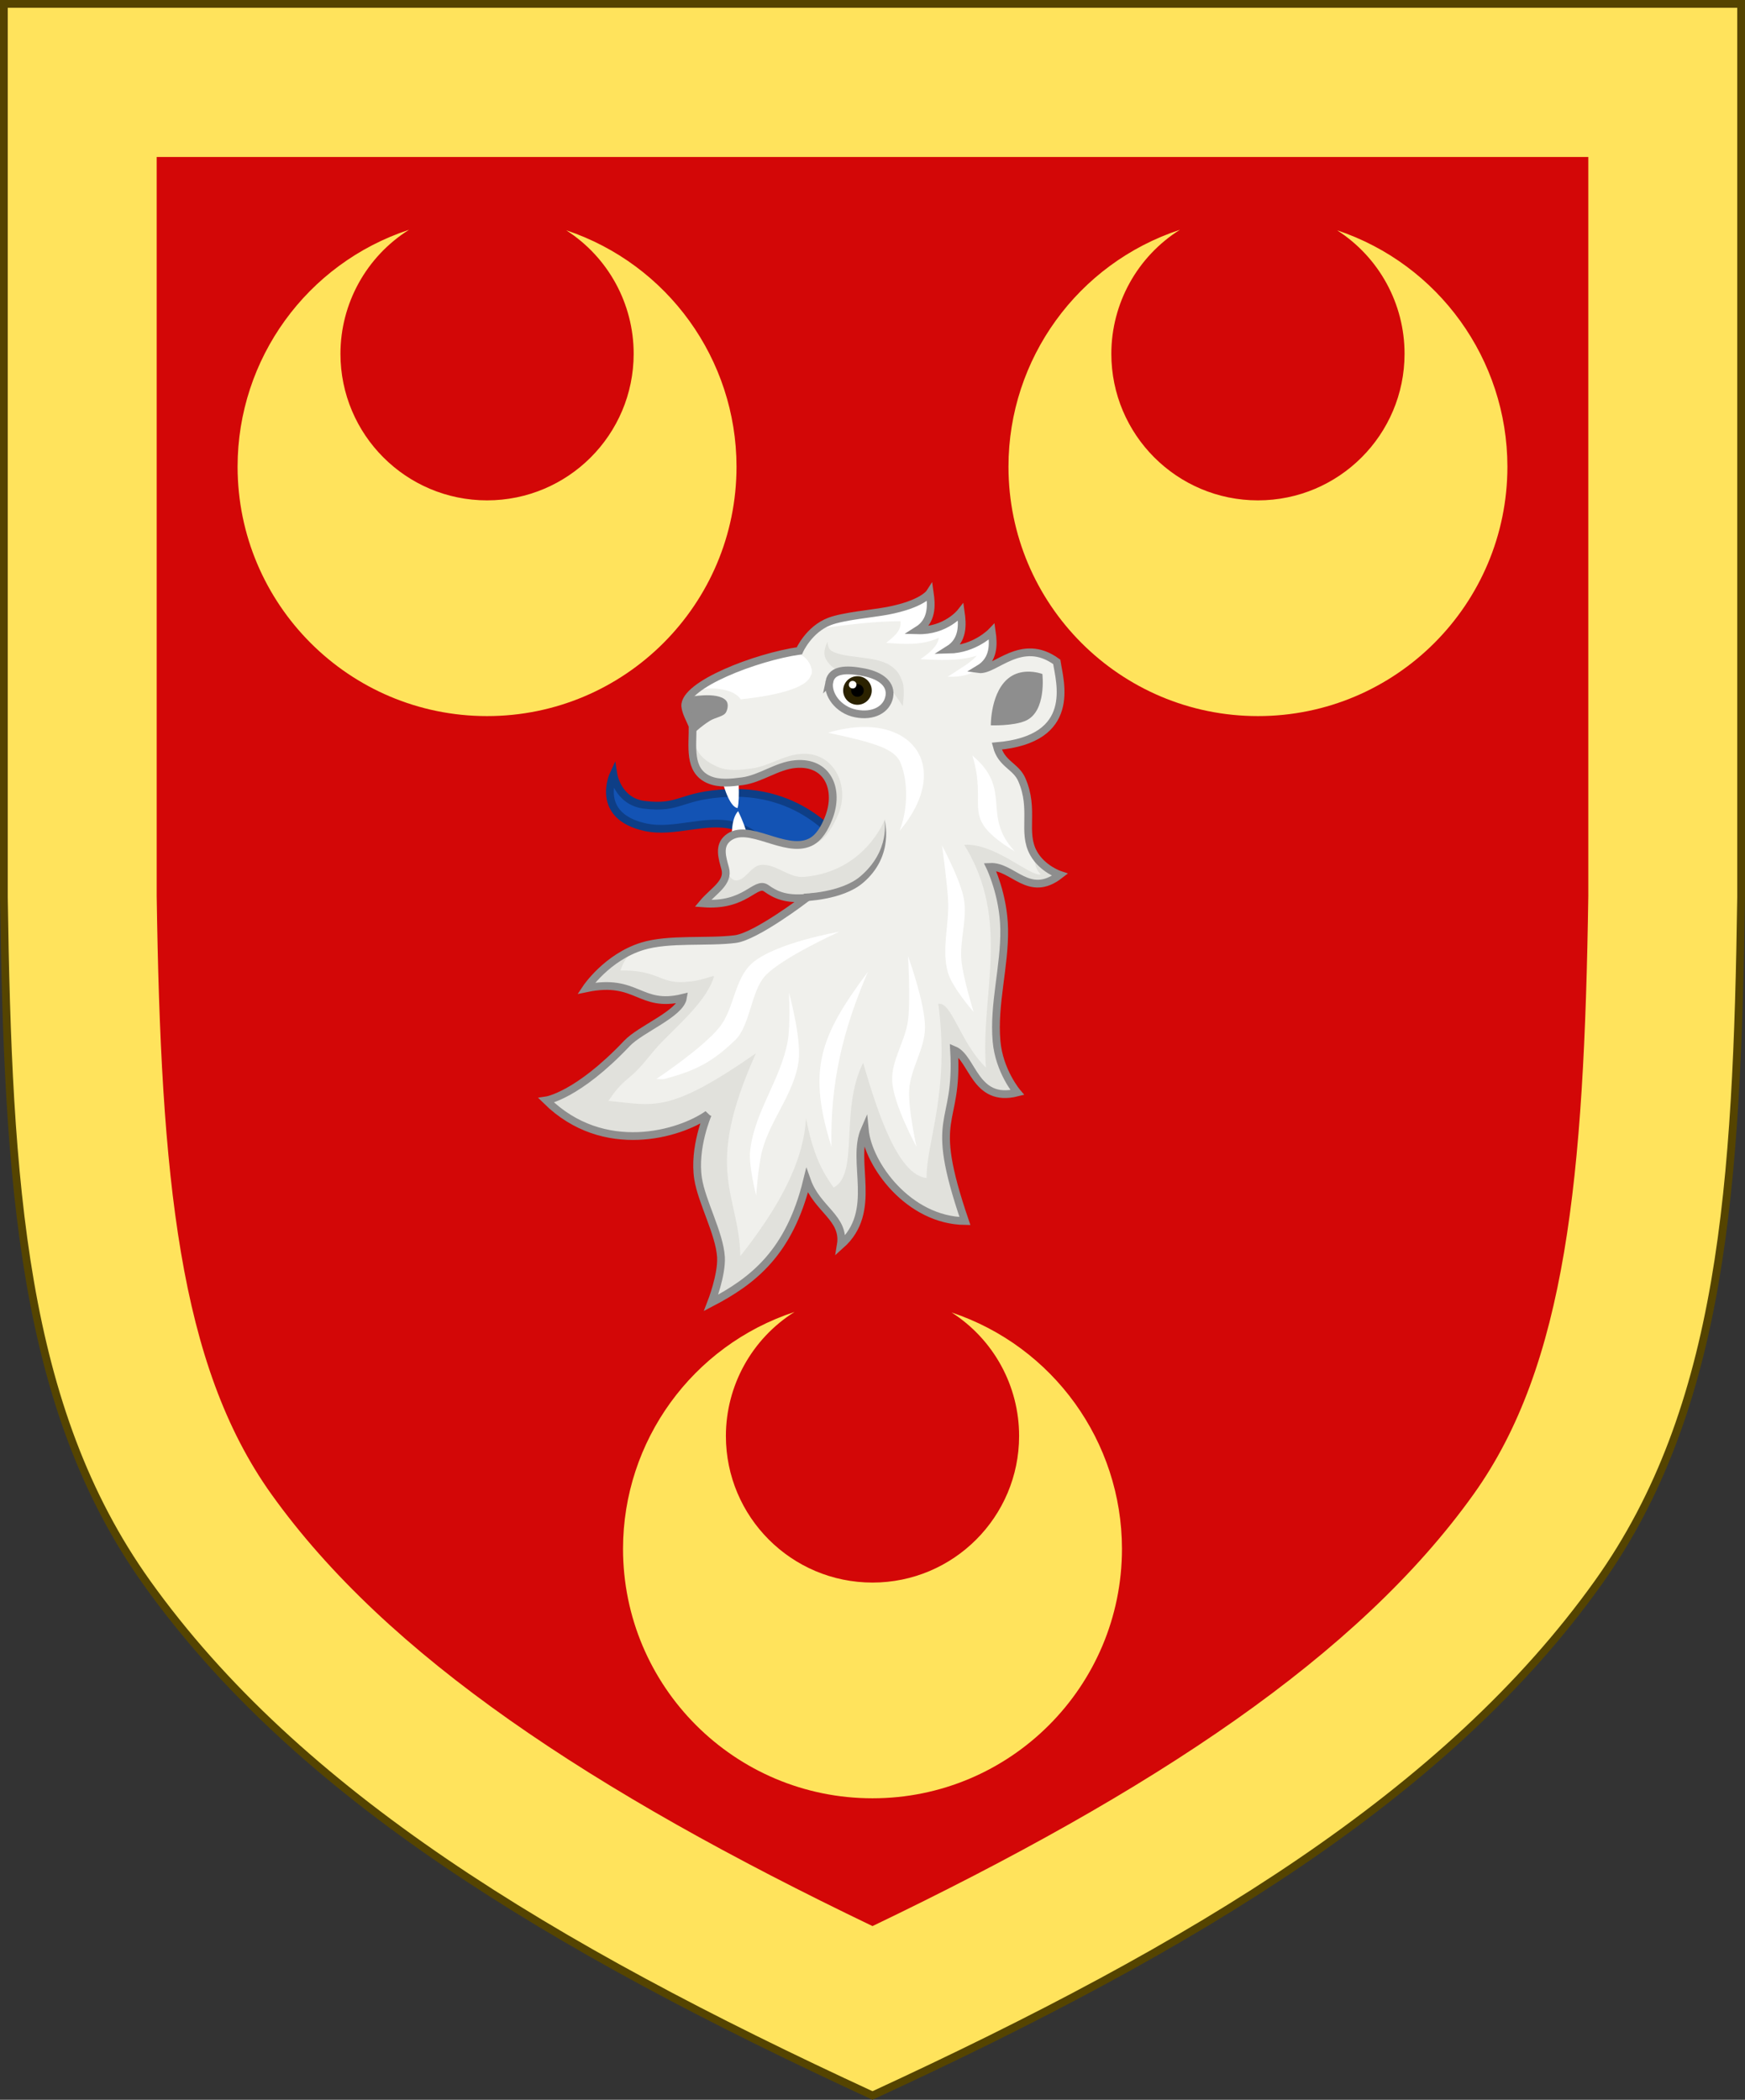
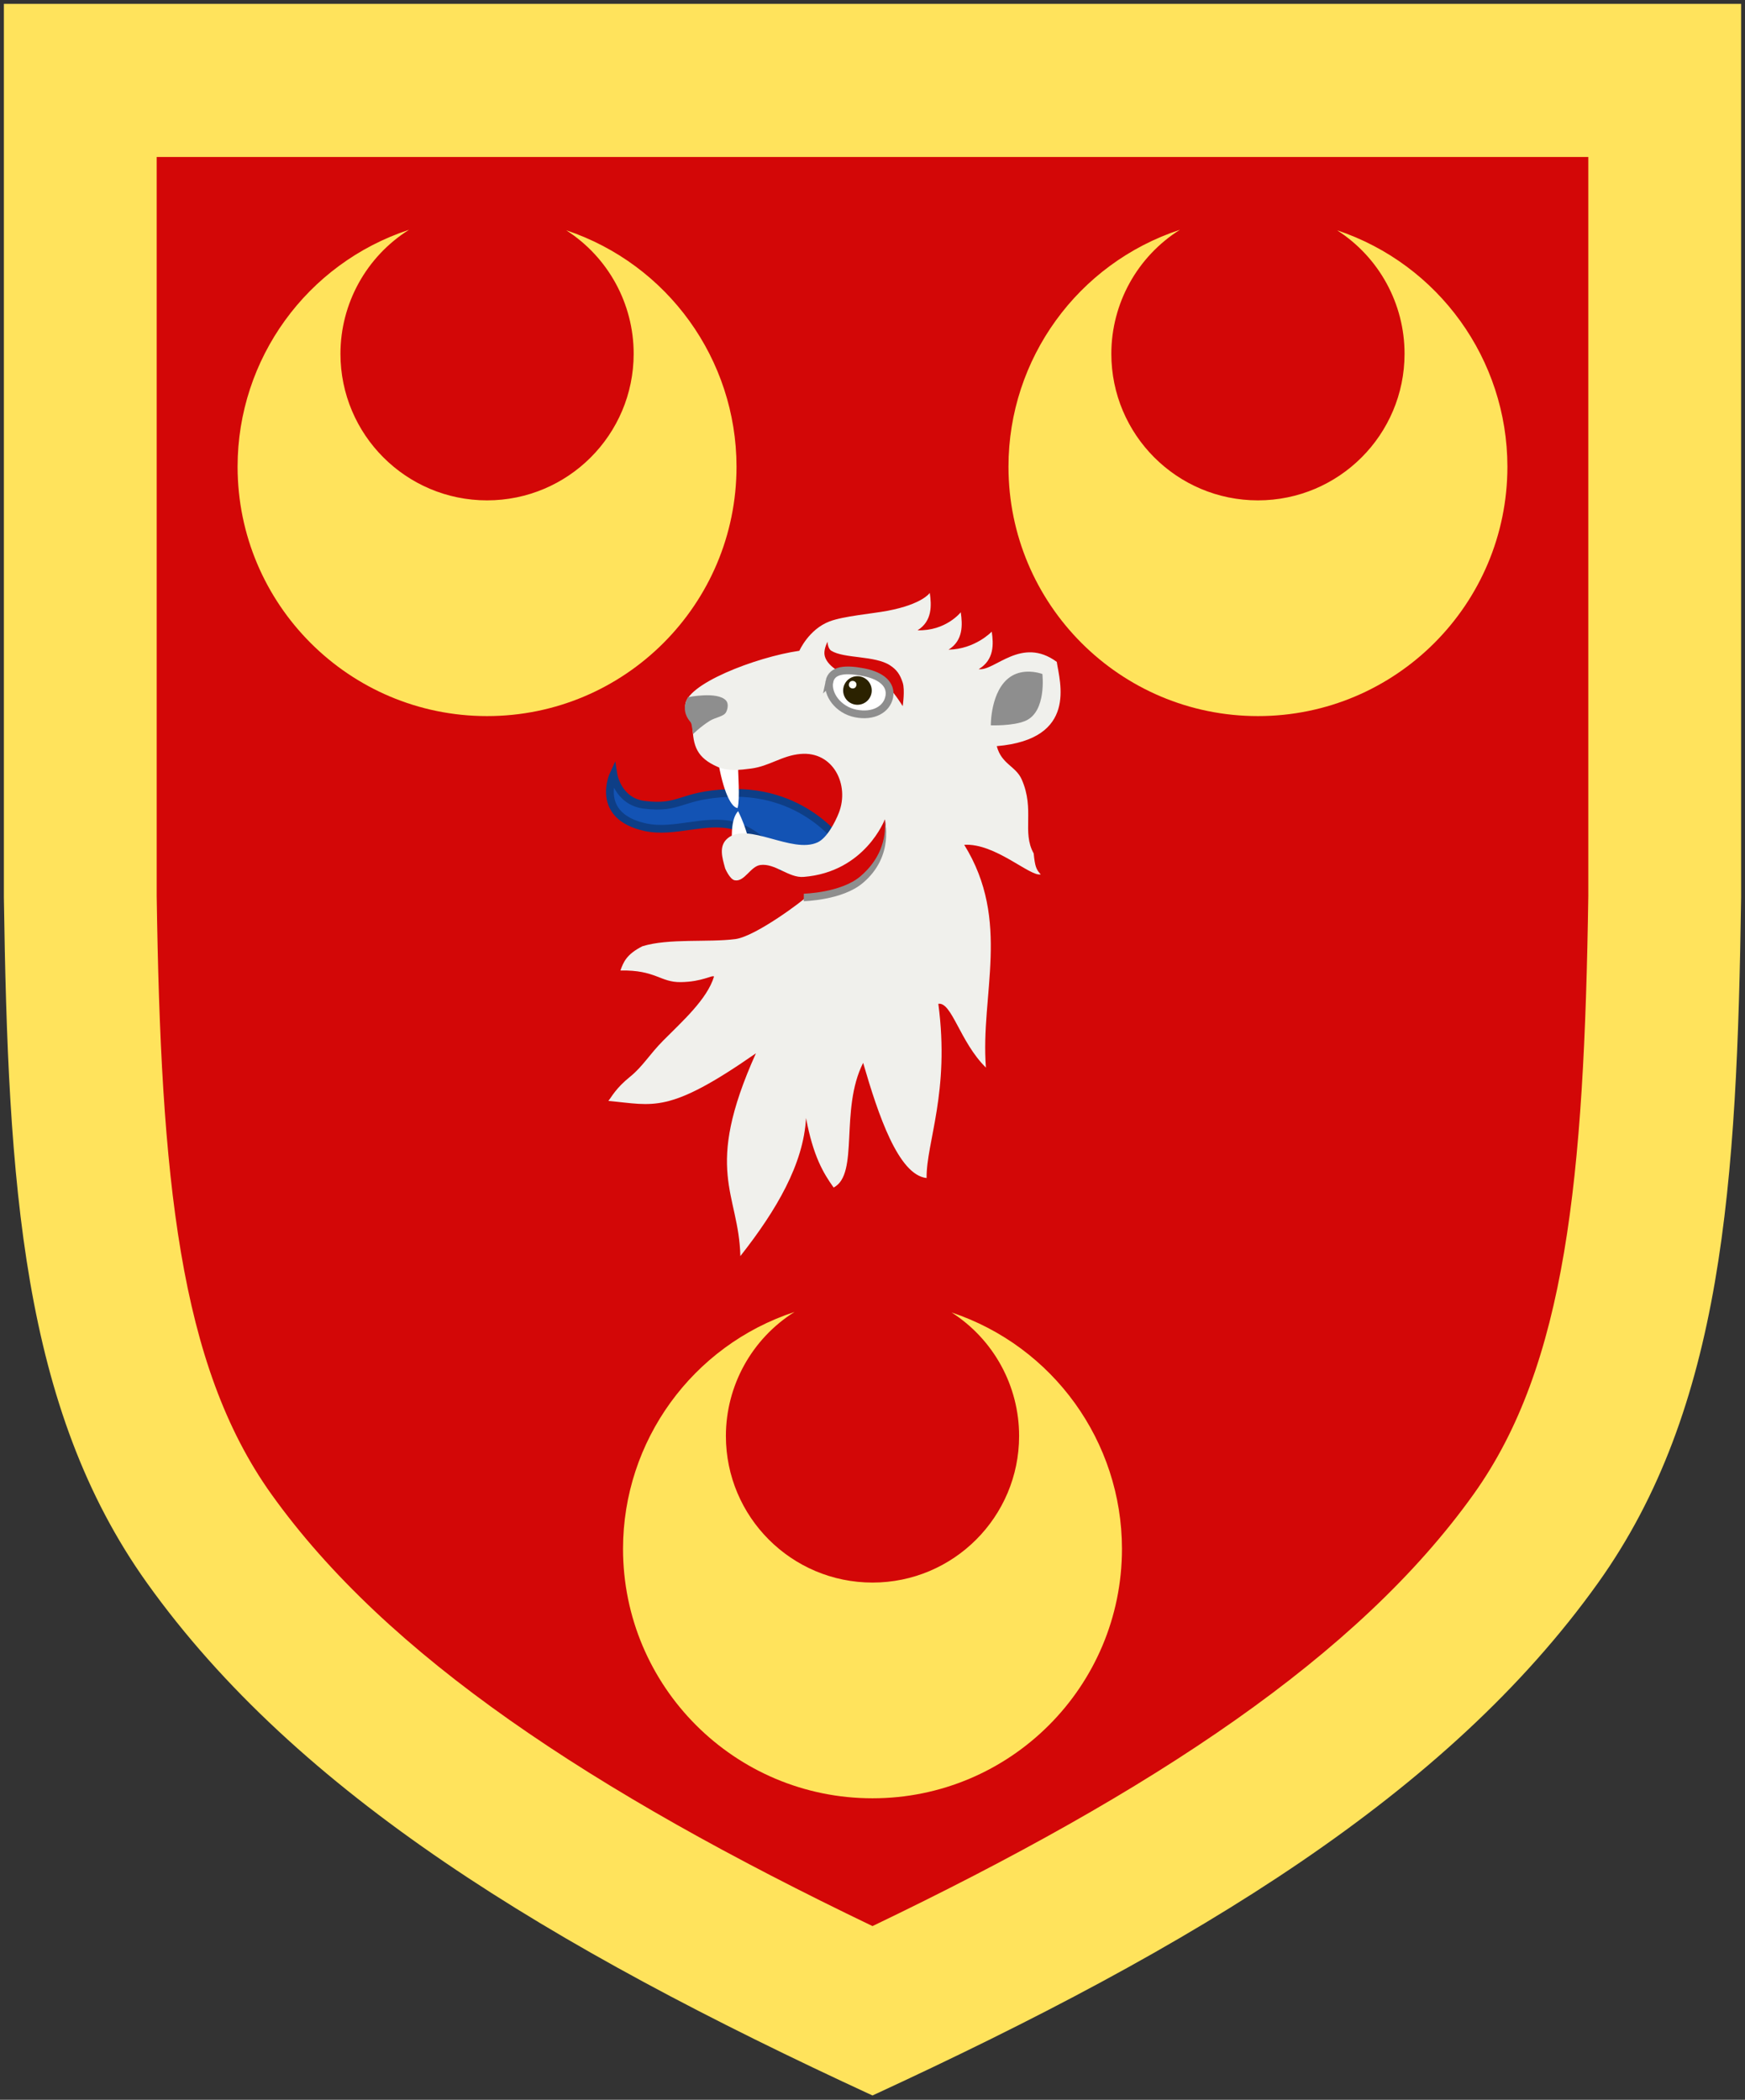
<svg xmlns="http://www.w3.org/2000/svg" xmlns:ns1="http://www.inkscape.org/namespaces/inkscape" xmlns:ns2="http://sodipodi.sourceforge.net/DTD/sodipodi-0.dtd" width="450" height="541.375" id="svg2" version="1.1" ns1:version="0.92.2 5c3e80d, 2017-08-06" ns2:docname="Arms of Tytler of Woodhouselee.svg" ns1:export-filename="/Users/Soda/Desktop/UK of the GB and NI.png" ns1:export-xdpi="143.23364" ns1:export-ydpi="143.23364">
  <rect width="100%" height="100%" fill="#333333" stroke="none" />
  <defs id="defs4" />
  <ns2:namedview id="base" pagecolor="#ffffff" bordercolor="#666666" borderopacity="1.0" ns1:pageopacity="0.0" ns1:pageshadow="2" ns1:zoom="1.0676508" ns1:cx="225" ns1:cy="270.68774" ns1:document-units="px" ns1:current-layer="layer1" showgrid="false" ns1:window-width="1440" ns1:window-height="791" ns1:window-x="0" ns1:window-y="1" ns1:window-maximized="1" showguides="true" ns1:guide-bbox="true" ns1:object-nodes="false" ns1:snap-nodes="false" ns1:snap-page="true" ns1:snap-bbox="false" ns1:snap-grids="false" ns1:snap-to-guides="false" fit-margin-top="0" fit-margin-left="0" fit-margin-right="0" fit-margin-bottom="0">
    <ns1:grid type="xygrid" id="grid14322" empspacing="5" visible="true" enabled="true" snapvisiblegridlinesonly="true" originx="0" originy="-0.001" />
  </ns2:namedview>
  <g ns1:label="Layer" ns1:groupmode="layer" id="layer1" transform="translate(588.048,126.626)" style="display:inline">
    <g id="g34921" style="fill:#ffeb51;fill-opacity:1;stroke:#806600;stroke-width:1.5;stroke-miterlimit:4;stroke-dasharray:none" transform="translate(0,-7.906)">
      <g transform="translate(0,-1)" id="g28316" style="fill:#ffeb51;fill-opacity:1;stroke:#806600;stroke-width:1.5;stroke-miterlimit:4;stroke-dasharray:none" />
      <g transform="translate(0,-1)" id="g28303" style="fill:#ffeb51;fill-opacity:1;stroke:#806600;stroke-width:1.5;stroke-miterlimit:4;stroke-dasharray:none" />
    </g>
    <g id="g6659" transform="translate(0,-0.027)">
      <g transform="translate(0,10.802)" id="g6663" />
    </g>
    <g style="stroke-width:0.888;stroke-miterlimit:4;stroke-dasharray:none" id="g11618-9-0-2" transform="matrix(1.127,0,0,1.127,186.794,233.424)" />
    <g id="g6663-8" transform="matrix(1.145,0,0,1.145,1430.151,21.315)" style="stroke-width:1.31;stroke-miterlimit:4;stroke-dasharray:none" />
    <g style="stroke-width:0.772;stroke-miterlimit:4;stroke-dasharray:none" id="g11618-9-0-2-0" transform="matrix(1.295,0,0,1.295,121.073,160.443)" />
    <g style="stroke-width:0.87;stroke-miterlimit:4;stroke-dasharray:none" id="g13998" transform="matrix(1.149,0,0,1.149,-93.647,-107.877)" />
    <g style="stroke-width:0.772;stroke-miterlimit:4;stroke-dasharray:none" id="g11618-9-0-2-0-2" transform="matrix(1.295,0,0,1.295,-126.892,-684.592)" />
    <g style="stroke-width:0.87;stroke-miterlimit:4;stroke-dasharray:none" id="g13998-3" transform="matrix(1.149,0,0,1.149,-341.611,-952.912)" />
    <g style="stroke-width:0.888;stroke-miterlimit:4;stroke-dasharray:none" id="g11618-9-0-2-9" transform="matrix(0.169,0,0,0.178,1533.593,564.701)" />
    <g id="g13998-5" transform="matrix(0.15,0,0,0.158,1505.556,527.839)" />
    <g style="display:inline;stroke-width:1;stroke-miterlimit:4;stroke-dasharray:none" id="g16963-90-4" transform="matrix(0.12,-0.095,0.09,0.126,1666.233,675.448)" />
    <g transform="translate(-2.104,-2.071)" style="display:inline" id="g16914">
      <g id="g8663">
        <g id="g5592">
          <g id="g11832">
            <g id="g4499">
              <g transform="translate(0,22.952)" id="g4484" />
              <g transform="matrix(1,0,0,0.994,0,0.129)" id="g7104" />
            </g>
          </g>
        </g>
      </g>
    </g>
    <g style="fill:#ffeb51;fill-opacity:1;stroke:#806600;stroke-width:1.5;stroke-miterlimit:4;stroke-dasharray:none" id="g28316-0" transform="matrix(0.824,0,0,0.824,-63.735,9.906)" />
    <g style="fill:#ffeb51;fill-opacity:1;stroke:#806600;stroke-width:1.5;stroke-miterlimit:4;stroke-dasharray:none" id="g28303-4" transform="matrix(0.824,0,0,0.824,-63.735,9.906)" />
    <g id="g6663-3" transform="matrix(0.824,0,0,0.824,-63.735,26.131)" />
    <g id="g1270" transform="matrix(0.809,0,0,0.809,-858.169,-232.778)" style="fill:#444444;fill-opacity:1;stroke-width:1.236;stroke-miterlimit:4;stroke-dasharray:none" />
    <path ns2:nodetypes="scccccscs" d="m -175.953,281.505 c 32.24,-45.131 35.83,-102.85 36.905,-176.814 v -230.318 h -224 -224 v 230.318 c 1.075,73.964 4.664,131.682 36.905,176.814 38.837,54.365 103.537,93.598 187.095,132.143 83.558,-38.545 148.258,-77.777 187.095,-132.143 z" style="display:inline;fill:#ffe35c;fill-opacity:1;stroke:none;stroke-width:2;stroke-miterlimit:4;stroke-dasharray:none;stroke-opacity:1" id="path970" ns1:connector-curvature="0" />
-     <path ns1:connector-curvature="0" id="path968" style="display:inline;fill:none;stroke:#554400;stroke-width:2;stroke-miterlimit:4;stroke-dasharray:none;stroke-opacity:1" d="m -175.953,281.505 c 32.24,-45.131 35.83,-102.85 36.905,-176.814 v -230.318 h -224 -224 v 230.318 c 1.075,73.964 4.664,131.682 36.905,176.814 38.837,54.365 103.537,93.598 187.095,132.143 83.558,-38.545 148.258,-77.777 187.095,-132.143 z" ns2:nodetypes="scccccscs" />
    <path style="display:inline;fill:#d30707;fill-opacity:1;stroke:none;stroke-width:2;stroke-miterlimit:4;stroke-dasharray:none;stroke-opacity:1" d="M -547.643,-86.148 V 104.289 c 1.065,72.888 5.775,121.012 29.562,154.311 h 0.002 c 29.77,41.673 82.425,76.521 155.029,111.375 72.605,-34.854 125.261,-69.702 155.031,-111.375 23.788,-33.299 28.497,-81.423 29.562,-154.311 V -86.148 h -184.594 z" id="path952" ns1:connector-curvature="0" />
    <g id="g3128" transform="matrix(0.82,0,0,0.82,-65.349,21.931)">
      <path ns1:connector-curvature="0" id="path2949" d="m -508.798,-108.923 c -32.156,10.586 -53.895,40.605 -53.922,74.459 1.9e-4,43.329 35.126,78.455 78.455,78.455 43.329,-1.93e-4 78.455,-35.126 78.455,-78.455 -0.044,-33.702 -21.608,-63.611 -53.57,-74.301 13.224,8.478 21.222,23.106 21.223,38.814 10e-4,25.466 -20.642,46.11 -46.107,46.111 -25.466,-0.001 -46.109,-20.646 -46.107,-46.111 0.023,-15.833 8.168,-30.548 21.574,-38.973 z m 242.434,0 c -32.156,10.586 -53.895,40.605 -53.922,74.459 1.9e-4,43.329 35.126,78.455 78.455,78.455 43.329,-1.93e-4 78.455,-35.126 78.455,-78.455 -0.044,-33.702 -21.608,-63.611 -53.57,-74.301 13.224,8.478 21.222,23.106 21.223,38.814 0.001,25.466 -20.642,46.11 -46.107,46.111 -25.466,-0.001 -46.109,-20.646 -46.107,-46.111 0.023,-15.833 8.168,-30.548 21.574,-38.973 z m -121.217,340.27 c -32.156,10.586 -53.895,40.605 -53.922,74.459 -8.8e-4,43.33 35.125,78.457 78.455,78.457 43.33,-2e-4 78.456,-35.127 78.455,-78.457 -0.045,-33.702 -21.609,-63.609 -53.57,-74.299 13.224,8.478 21.222,23.106 21.223,38.814 0.001,25.466 -20.642,46.11 -46.107,46.111 -25.466,-10e-4 -46.109,-20.646 -46.107,-46.111 0.022,-15.834 8.168,-30.549 21.574,-38.975 z" style="display:inline;fill:#ffe35c;fill-opacity:1;stroke:none;stroke-width:2;stroke-miterlimit:4;stroke-dasharray:none" ns2:nodetypes="cccccsccccccccsccccccccsccc" />
    </g>
    <g transform="matrix(1.144,0,0,1.144,539.707,115.966)" id="g1149" style="display:inline;stroke-width:1.748;stroke-miterlimit:4;stroke-dasharray:none">
      <path ns2:nodetypes="csscsscc" ns1:connector-curvature="0" id="path1123" d="m -795.349,-20.822 c 0,0 -8.224,-13.285 -26.276,-12.506 -10.91,0.471 -10.737,3.688 -18.949,2.653 -5.993,-0.756 -6.948,-6.822 -6.948,-6.822 0,0 -4.33,9.363 7.201,11.875 6.489,1.413 13.388,-1.981 19.833,-0.379 7.2,1.79 10.99,9.222 10.99,9.222 z" style="fill:#1353b4;fill-opacity:1;stroke:#0e3e86;stroke-width:1.748;stroke-linecap:butt;stroke-linejoin:miter;stroke-miterlimit:4;stroke-dasharray:none;stroke-opacity:1" />
      <path ns1:connector-curvature="0" style="display:inline;fill:#ffffff;stroke:none;stroke-width:1.748;stroke-miterlimit:4;stroke-dasharray:none" d="m -824.06,-41.281 c 1.257,7.927 3.209,11.291 4.537,11.328 0.578,-2.335 0.048,-7.438 0.072,-11.157 l -4.609,-0.17 1.6e-4,-1.3e-4 z" id="path1125" ns2:nodetypes="cccccc" />
      <path ns2:nodetypes="cccccc" id="path1127" d="m -820.229,-17.06 c -1.25,-7.928 -0.358,-10.942 0.822,-12.174 2.29,4.65 2.34,7.061 3.509,10.591 l -4.331,1.583 1.9e-4,7.4e-5 z" style="display:inline;fill:#ffffff;stroke:none;stroke-width:1.748;stroke-miterlimit:4;stroke-dasharray:none" ns1:connector-curvature="0" />
-       <path ns2:nodetypes="csssssscccsscccccccscscssccssccsccsscccccccssc" ns1:connector-curvature="0" id="path1129" d="m -826.251,39.086 c -6.224,4.415 -23.455,9.637 -36.405,-3.138 0,0 6.979,-1.01 18.203,-12.867 3.066,-3.24 11.999,-6.626 12.604,-10.254 -9.816,2.417 -10.255,-4.564 -21.822,-2.146 0,0 4.64,-6.998 12.7,-9.48 5.926,-1.825 14.778,-0.813 20.928,-1.61 4.649,-0.602 15.617,-8.94 16.098,-9.301 -4.813,0.466 -7.131,-0.731 -9.122,-2.146 -2.461,-1.749 -4.615,4.2 -14.31,3.399 2.36,-2.824 5.941,-4.631 5.049,-7.867 -0.674,-2.445 -1.512,-5.055 0.551,-6.799 4.503,-3.806 12.806,3.568 18.559,0.919 2.103,-0.968 3.38,-3.357 4.226,-5.512 2.465,-6.277 -0.104,-12.8 -7.534,-12.127 -4.167,0.377 -7.796,3.309 -11.944,3.859 -2.492,0.331 -5.229,0.638 -7.534,-0.367 -4.722,-2.06 -3.59,-7.581 -3.675,-12.127 -0.603,-1.47 -1.49,-2.94 -1.654,-4.41 -0.308,-4.844 15.963,-11.094 25.725,-12.495 0,0 2.105,-4.823 6.799,-6.615 3.152,-1.203 9.731,-1.762 13.046,-2.389 7.93,-1.5 9.555,-4.042 9.555,-4.042 0.399,2.783 0.591,6.337 -2.755,8.431 6.411,0.183 9.74,-4.064 9.74,-4.064 0.399,2.783 0.591,6.337 -2.755,8.431 6.011,-0.118 9.74,-4.064 9.74,-4.064 0.399,2.783 0.591,6.337 -2.94,8.452 3.617,0.509 9.611,-7.498 17.593,-1.641 0.677,4.518 4.786,17.417 -13.523,18.996 1.07,4.095 4.286,4.452 5.634,7.53 2.982,6.807 -0.016,11.833 2.683,16.635 1.983,3.528 5.903,4.83 5.903,4.83 -7.001,5.447 -10.581,-2.047 -15.741,-1.789 0,0 3.063,6.293 3.19,14.017 0.14,8.449 -2.458,16.873 -1.719,25.291 0.593,6.753 4.665,11.54 4.665,11.54 -9.622,2.438 -9.992,-7.798 -14.241,-9.576 1.026,17.961 -6.087,13.553 2.455,38.55 -12.645,-0.154 -21.841,-12.647 -22.59,-20.625 -3.199,7.285 3.174,18.397 -5.402,26.027 1.013,-6.109 -5.314,-7.979 -7.612,-14.487 -3.976,16.185 -12.138,22.56 -21.608,27.501 0,0 2.453,-6.29 2.21,-10.313 -0.321,-5.298 -4.343,-12.434 -5.156,-17.679 -1.079,-6.959 2.182,-14.472 2.182,-14.472 z" style="fill:#e1e1dc;fill-opacity:1;stroke:none;stroke-width:1.748;stroke-linecap:butt;stroke-linejoin:miter;stroke-miterlimit:4;stroke-dasharray:none;stroke-opacity:1" />
      <path id="path1131" d="m -776.207,-78.433 c 0,0 -1.626,2.541 -9.557,4.041 -3.315,0.627 -9.893,1.185 -13.045,2.389 -4.694,1.792 -6.799,6.615 -6.799,6.615 -9.762,1.401 -26.033,7.652 -25.725,12.496 0.164,1.47 1.049,2.94 1.652,4.41 0.085,4.546 0.954,7.21 5.676,9.27 2.305,1.005 5.041,0.698 7.533,0.367 4.148,-0.55 6.921,-2.91 11.088,-3.287 7.43,-0.673 11.141,6.992 8.676,13.27 -0.846,2.155 -2.694,5.688 -4.797,6.656 -5.753,2.649 -15.771,-4.724 -20.273,-0.918 -2.063,1.744 -1.224,4.354 -0.551,6.799 0,0 1.04,2.47 2.17,2.668 2.2,0.386 3.533,-3.144 5.746,-3.447 3.345,-0.459 6.4,2.95 9.766,2.682 13.879,-1.106 18.311,-12.977 18.311,-12.977 0,0 1.907,7.618 -5.178,13.613 -4.507,3.814 -12.727,4.035 -12.727,4.035 -0.187,0.401 -11.156,8.74 -15.805,9.342 -6.149,0.797 -15.002,-0.216 -20.928,1.609 -3.632,1.823 -4.315,3.646 -4.969,5.469 7.959,-0.154 8.953,2.687 13.6,2.619 4.911,-0.071 7.016,-1.654 7.5,-1.258 -1.548,5.119 -7.159,10.108 -11.467,14.447 -3.069,3.092 -4.633,5.854 -7.416,8.098 -3.307,2.666 -4.203,4.602 -4.939,5.49 10.292,0.915 13.404,3.1 33.262,-10.732 -11.996,26.659 -3.849,31.349 -3.506,45.703 8.159,-10.37 14.229,-20.741 14.805,-31.111 1.601,8.532 3.871,12.386 6.223,15.662 5.828,-3.049 1.312,-17.541 6.65,-28.105 3.397,11.722 7.959,25.288 14.303,25.959 -0.086,-8.048 5.29,-19.38 2.646,-39.262 3.037,-0.481 4.873,8.618 10.727,14.375 -1.286,-16.448 5.743,-33.048 -4.891,-50.215 6.982,-0.419 14.862,7.239 17.248,6.668 -1.017,-1.1 -1.29,-1.735 -1.592,-4.734 -2.699,-4.802 0.298,-9.828 -2.684,-16.635 -1.349,-3.079 -4.563,-3.436 -5.633,-7.531 18.309,-1.579 14.199,-14.478 13.521,-18.996 -7.982,-5.858 -13.975,2.15 -17.592,1.641 3.531,-2.115 3.339,-5.669 2.939,-8.451 0,0 -3.729,3.946 -9.74,4.064 3.346,-2.093 3.153,-5.649 2.754,-8.432 0,0 -3.329,4.247 -9.74,4.064 3.346,-2.093 3.155,-5.647 2.756,-8.43 z m -23.06,11.012 c 0,0 0.043,1.515 0.846,2.02 2.871,1.804 9.804,1.061 13.227,3.279 1.561,1.011 2.285,2.096 2.881,3.91 0.549,1.67 0,5.299 0,5.299 0,0 -2.535,-4.156 -4.471,-5.424 -3.178,-2.082 -7.779,-0.815 -10.875,-3.027 -1.07,-0.765 -2.179,-1.931 -2.297,-3.279 -0.11,-1.255 0.689,-2.777 0.689,-2.777 z" style="fill:#f0f0ec;fill-opacity:1;stroke:none;stroke-width:1.748;stroke-linecap:butt;stroke-linejoin:miter;stroke-miterlimit:4;stroke-dasharray:none;stroke-opacity:1" ns1:connector-curvature="0" ns2:nodetypes="csscccsssccccscccsccccsccsccccccccccccscccccccccccccsccc" />
      <path style="color:#000000;font-style:normal;font-variant:normal;font-weight:normal;font-stretch:normal;font-size:medium;line-height:normal;font-family:sans-serif;font-variant-ligatures:normal;font-variant-position:normal;font-variant-caps:normal;font-variant-numeric:normal;font-variant-alternates:normal;font-feature-settings:normal;text-indent:0;text-align:start;text-decoration:none;text-decoration-line:none;text-decoration-style:solid;text-decoration-color:#000000;letter-spacing:normal;word-spacing:normal;text-transform:none;writing-mode:lr-tb;direction:ltr;text-orientation:mixed;dominant-baseline:auto;baseline-shift:baseline;text-anchor:start;white-space:normal;shape-padding:0;clip-rule:nonzero;display:inline;overflow:visible;visibility:visible;opacity:1;isolation:auto;mix-blend-mode:normal;color-interpolation:sRGB;color-interpolation-filters:linearRGB;solid-color:#000000;solid-opacity:1;vector-effect:none;fill:#8e8e8e;fill-opacity:1;fill-rule:nonzero;stroke:none;stroke-width:1.748;stroke-linecap:butt;stroke-linejoin:miter;stroke-miterlimit:4;stroke-dasharray:none;stroke-dashoffset:0;stroke-opacity:1;color-rendering:auto;image-rendering:auto;shape-rendering:auto;text-rendering:auto;enable-background:accumulate" d="m -166.291,65.949 c -1.172,0.047 -2.486,0.337 -3.693,1.15 -4.507,3.037 -4.418,10.943 -4.418,10.943 0,0 4.994,0.189 7.797,-1.01 4.841,-2.071 3.824,-10.561 3.824,-10.561 0,0 -1.556,-0.601 -3.51,-0.523 z m -72.824,5.33 c -1.903,0.08 -3.564,0.424 -3.564,0.424 -1.154,2.204 -0.852,4.01 0.752,5.82 l 0.432,2.467 c 0,0 1.64,-1.645 3.752,-2.965 1.241,-0.776 3.13,-0.957 3.648,-1.92 0.421,-0.782 0.6,-2.008 0,-2.662 -0.971,-1.058 -3.117,-1.244 -5.02,-1.164 z m 40.736,28.039 c 0,0 1.422,6.959 -5.469,12.791 -2.138,1.809 -5.324,2.805 -7.973,3.318 -2.649,0.514 -4.736,0.559 -4.736,0.559 l -0.014,1.689 c 0,0 2.171,-0.046 4.906,-0.576 2.735,-0.53 6.059,-1.532 8.428,-3.537 7.278,-6.159 4.857,-14.244 4.857,-14.244 z" transform="translate(-588.048,-126.626)" id="path1133" ns1:connector-curvature="0" />
      <path ns1:connector-curvature="0" ns2:nodetypes="cssss" id="path1135" d="m -798.848,-58.419 c -0.552,2.77 1.929,6.368 5.948,7.164 4.019,0.795 6.997,-0.949 7.548,-3.72 0.552,-2.77 -1.68,-4.774 -5.699,-5.569 -4.019,-0.795 -7.247,-0.645 -7.798,2.126 z" style="display:inline;fill:#ffffff;fill-opacity:1;stroke:none;stroke-width:1.748;stroke-miterlimit:4;stroke-dasharray:none;stroke-opacity:1" />
      <circle r="3.221" cy="99.136" cx="788.16" transform="matrix(-0.981,-0.195,-0.195,0.981,0,0)" id="circle1137" style="display:inline;fill:#2b2200;fill-opacity:1;stroke:none;stroke-width:1.748;stroke-miterlimit:4;stroke-dasharray:none" />
-       <ellipse style="display:inline;fill:#000000;fill-opacity:1;stroke:none;stroke-width:1.748;stroke-miterlimit:4;stroke-dasharray:none" id="ellipse1139" transform="matrix(-0.981,-0.195,-0.195,0.981,0,0)" cx="788.16" cy="99.136" rx="1.424" ry="1.424" />
      <ellipse style="display:inline;fill:#ffffff;fill-opacity:1;stroke:none;stroke-width:1.748;stroke-miterlimit:4;stroke-dasharray:none" id="ellipse1141" transform="matrix(-0.981,-0.195,-0.195,0.981,0,0)" cx="789.47" cy="98.064" rx="0.848" ry="0.848" />
-       <path id="path1143" transform="translate(-588.048,-126.626)" d="m -188.158,48.193 c 0,0 -1.626,2.541 -9.557,4.041 -3.315,0.627 -9.893,1.185 -13.045,2.389 l -2.838,1.684 c 6.622,-0.919 13.159,-1.749 18.838,-1.725 0.241,2.289 -1.637,3.519 -3.236,4.889 3.954,0.247 7.909,0.645 11.863,-1.15 -0.215,1.712 -1.852,3.295 -4.17,4.816 4.242,0.185 8.483,0.506 12.725,-0.791 -1.31,1.582 -4.178,3.164 -6.543,4.746 1.021,-0.015 4.128,0.229 6.994,-1.715 3.531,-2.115 3.339,-5.669 2.939,-8.451 0,0 -3.729,3.946 -9.74,4.064 3.346,-2.093 3.153,-5.649 2.754,-8.432 0,0 -3.329,4.247 -9.74,4.064 3.346,-2.093 3.155,-5.647 2.756,-8.43 z m -31.09,13.539 c -9.528,2.17 -17.317,5.629 -21.951,8.375 4.758,-0.913 8.976,-0.092 10.434,2.078 7.509,-0.805 14.875,-2.408 15.785,-5.41 0.878,-0.91 -0.601,-5.198 -4.268,-5.043 z m 16.096,16.682 c -2.411,0.028 -5.074,0.439 -7.932,1.295 9.545,2.07 14.752,3.416 16.193,6.494 1.441,3.078 2.278,9.47 -0.076,15.627 6.241,-7.435 6.784,-14.336 3.48,-18.691 -2.271,-2.994 -6.361,-4.787 -11.666,-4.725 z m 24.596,6.436 c 3.657,12.03 -3.287,13.725 9.584,21.635 -7.686,-8.257 -0.354,-13.891 -9.584,-21.635 z m -6.848,20.266 c 0,0 1.141,8.197 1.369,12.324 0.303,5.469 -1.568,11.184 0,16.432 1,3.348 5.752,8.764 5.752,8.764 0,0 -2.356,-7.579 -2.738,-11.502 -0.453,-4.637 1.356,-9.378 0.547,-13.967 -0.754,-4.274 -4.93,-12.051 -4.93,-12.051 z m -23.164,19.445 c 0,0 -14.413,2.483 -19.633,7.082 -4.068,3.584 -4,10.264 -7.404,14.484 -3.829,4.747 -14.16,11.586 -14.16,11.586 0,0 1.308,0.169 1.93,0 6.961,-1.89 10.557,-3.706 15.771,-8.689 3.421,-3.269 3.584,-10.977 6.76,-14.484 3.688,-4.074 16.736,-9.979 16.736,-9.979 z m 15.496,5.477 c 0,0 0.614,9.715 0,14.514 -0.598,4.678 -3.797,8.983 -3.561,13.693 0.264,5.25 5.479,14.789 5.479,14.789 0,0 -1.91,-8.554 -1.645,-12.871 0.294,-4.795 3.521,-9.162 3.561,-13.967 0.046,-5.535 -3.834,-16.158 -3.834,-16.158 z m -9.037,3.561 c -10.894,14.586 -13.655,22.088 -8.215,39.436 -0.318,-14.407 2.586,-26.368 8.215,-39.436 z m -17.801,4.654 c 0,0 0.368,7.359 -0.273,10.955 -1.542,8.639 -7.656,16.186 -8.49,24.922 -0.315,3.303 1.369,9.859 1.369,9.859 0,0 0.494,-6.839 1.369,-10.133 1.872,-7.045 7.332,-13.032 8.217,-20.268 0.627,-5.126 -2.191,-15.336 -2.191,-15.336 z" style="display:inline;fill:#ffffff;fill-opacity:1;stroke:none;stroke-width:1.748;stroke-linecap:butt;stroke-linejoin:miter;stroke-miterlimit:4;stroke-dasharray:none;stroke-opacity:1" ns1:connector-curvature="0" />
      <path ns1:connector-curvature="0" ns2:nodetypes="cssss" id="path1145" d="m -798.848,-58.419 c -0.552,2.77 1.929,6.368 5.948,7.164 4.019,0.795 6.997,-0.949 7.548,-3.72 0.552,-2.77 -1.68,-4.774 -5.699,-5.569 -4.019,-0.795 -7.247,-0.645 -7.798,2.126 z" style="display:inline;fill:none;fill-opacity:1;stroke:#8e8e8e;stroke-width:1.748;stroke-miterlimit:4;stroke-dasharray:none;stroke-opacity:1" />
-       <path ns2:nodetypes="csssssscccsscccccccscscssccssccsccsscccccccssc" ns1:connector-curvature="0" id="path1147" d="m -826.251,39.086 c -6.224,4.415 -23.455,9.637 -36.405,-3.138 0,0 6.979,-1.01 18.203,-12.867 3.066,-3.24 11.999,-6.626 12.604,-10.254 -9.816,2.417 -10.255,-4.564 -21.822,-2.146 0,0 4.64,-6.998 12.7,-9.48 5.926,-1.825 14.778,-0.813 20.928,-1.61 4.649,-0.602 15.617,-8.94 16.098,-9.301 -4.813,0.466 -7.131,-0.731 -9.122,-2.146 -2.461,-1.749 -4.615,4.2 -14.31,3.399 2.36,-2.824 5.941,-4.631 5.049,-7.867 -0.674,-2.445 -1.512,-5.055 0.551,-6.799 4.503,-3.806 12.806,3.568 18.559,0.919 2.103,-0.968 3.38,-3.357 4.226,-5.512 2.465,-6.277 -0.104,-12.8 -7.534,-12.127 -4.167,0.377 -7.796,3.309 -11.944,3.859 -2.492,0.331 -5.229,0.638 -7.534,-0.367 -4.722,-2.06 -3.59,-7.581 -3.675,-12.127 -0.603,-1.47 -1.49,-2.94 -1.654,-4.41 -0.308,-4.844 15.963,-11.094 25.725,-12.495 0,0 2.105,-4.823 6.799,-6.615 3.152,-1.203 9.731,-1.762 13.046,-2.389 7.93,-1.5 9.555,-4.042 9.555,-4.042 0.399,2.783 0.591,6.337 -2.755,8.431 6.411,0.183 9.74,-4.064 9.74,-4.064 0.399,2.783 0.591,6.337 -2.755,8.431 6.011,-0.118 9.74,-4.064 9.74,-4.064 0.399,2.783 0.591,6.337 -2.94,8.452 3.617,0.509 9.611,-7.498 17.593,-1.641 0.677,4.518 4.786,17.417 -13.523,18.996 1.07,4.095 4.286,4.452 5.634,7.53 2.982,6.807 -0.016,11.833 2.683,16.635 1.983,3.528 5.903,4.83 5.903,4.83 -7.001,5.447 -10.581,-2.047 -15.741,-1.789 0,0 3.063,6.293 3.19,14.017 0.14,8.449 -2.458,16.873 -1.719,25.291 0.593,6.753 4.665,11.54 4.665,11.54 -9.622,2.438 -9.992,-7.798 -14.241,-9.576 1.026,17.961 -6.087,13.553 2.455,38.55 -12.645,-0.154 -21.841,-12.647 -22.59,-20.625 -3.199,7.285 3.174,18.397 -5.402,26.027 1.013,-6.109 -5.314,-7.979 -7.612,-14.487 -3.976,16.185 -12.138,22.56 -21.608,27.501 0,0 2.453,-6.29 2.21,-10.313 -0.321,-5.298 -4.343,-12.434 -5.156,-17.679 -1.079,-6.959 2.182,-14.472 2.182,-14.472 z" style="display:inline;fill:none;fill-opacity:1;stroke:#8e8e8e;stroke-width:1.748;stroke-linecap:butt;stroke-linejoin:miter;stroke-miterlimit:4;stroke-dasharray:none;stroke-opacity:1" />
    </g>
  </g>
</svg>